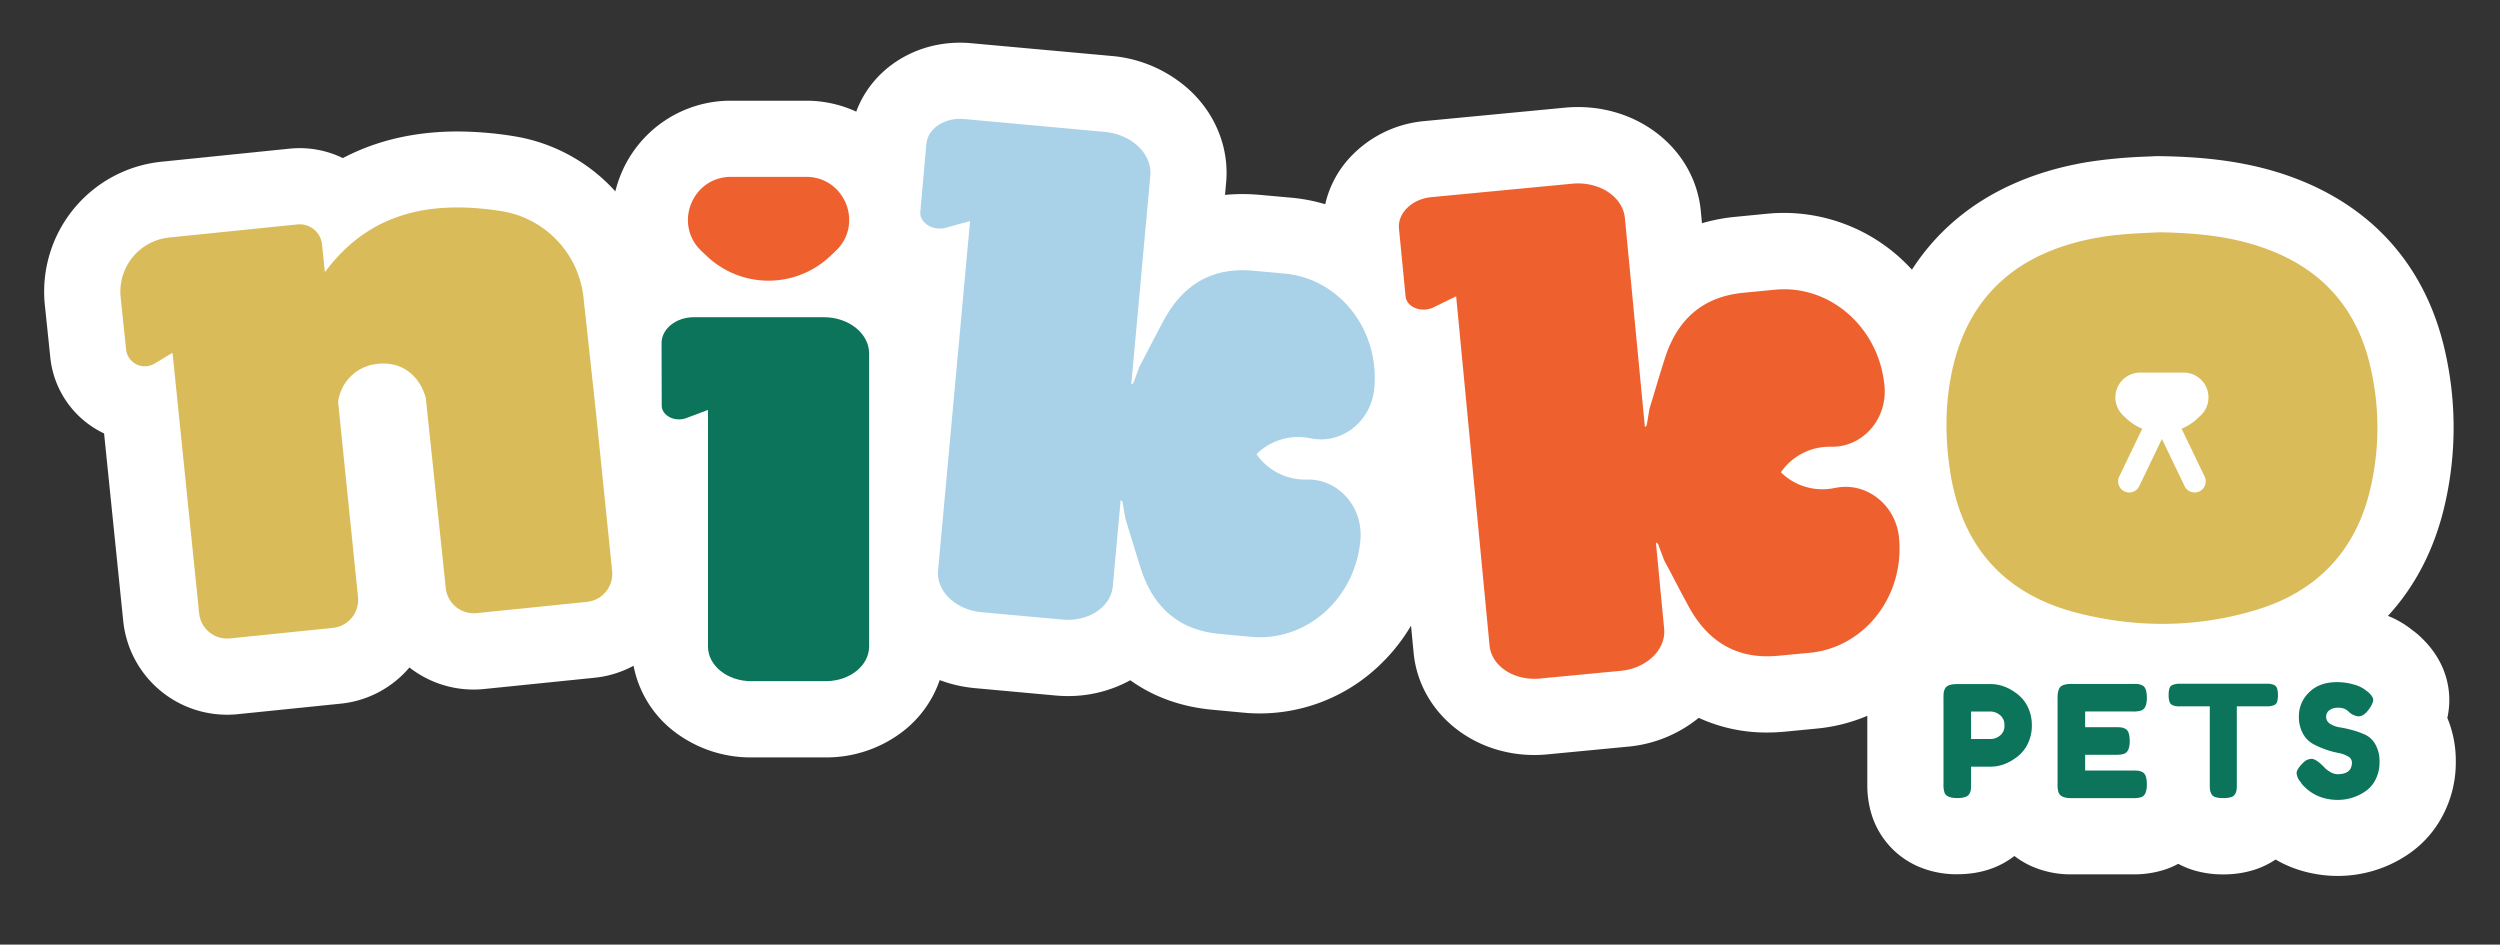
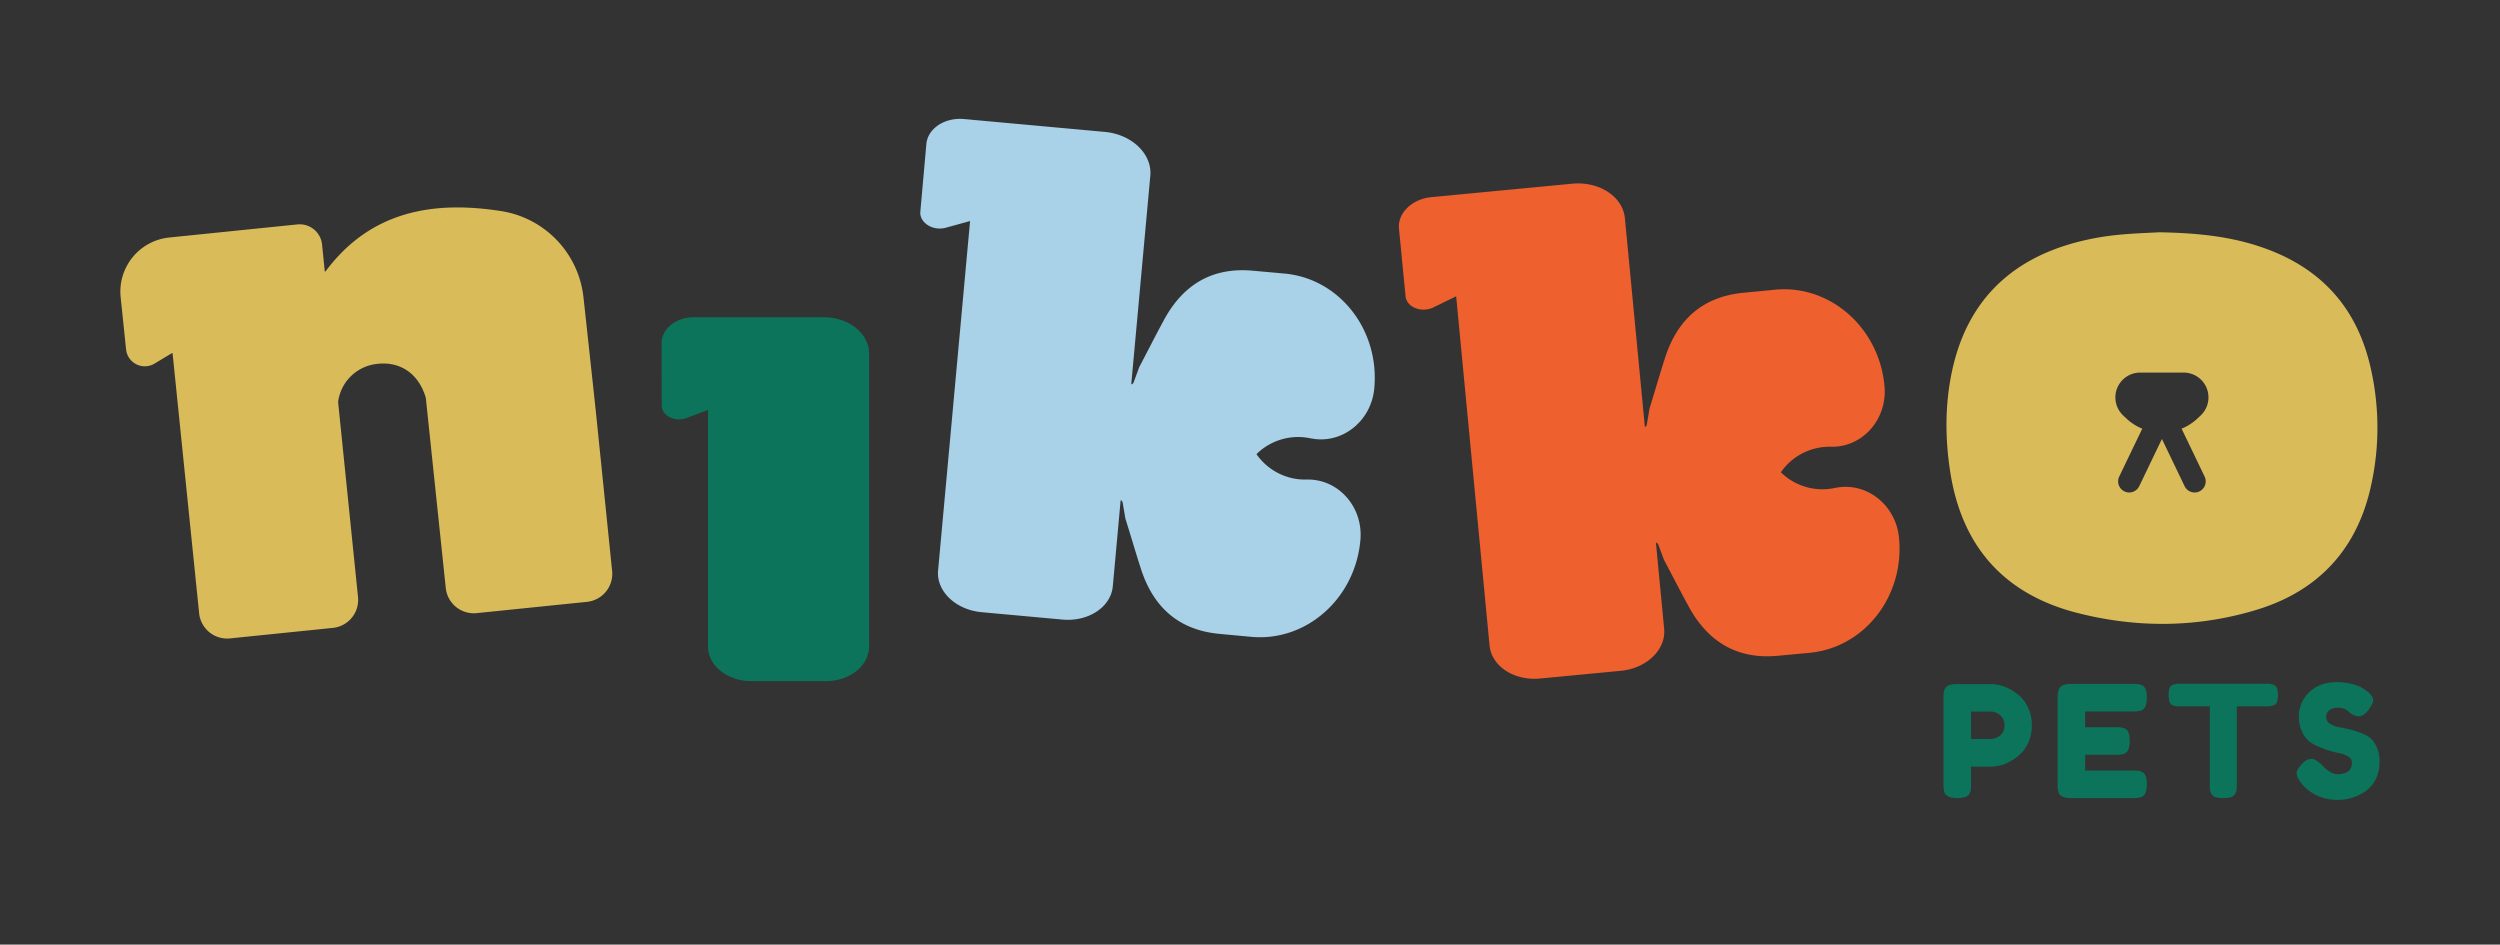
<svg xmlns="http://www.w3.org/2000/svg" id="Layer_1" data-name="Layer 1" viewBox="0 0 1273.02 481">
  <rect x="0" y="0" width="1273.02" height="481" fill="#333333" stroke="none" />
  <defs>
    <style>.cls-1{fill:#fff;}.cls-2{fill:#0b745a;}.cls-3{fill:#ee602d;}.cls-4{fill:#d9bb5a;}.cls-5{fill:#a9d1e7;}</style>
  </defs>
-   <path class="cls-1" d="M1246.2,365.55a41.34,41.34,0,0,0,1-9.13c0-8.39-2.55-20.8-14.74-32.2a37.2,37.2,0,0,0-3-2.57l-1.56-1.18a49,49,0,0,0-11.93-6.86c13.58-14.76,23.13-33,28.37-54.18a174.82,174.82,0,0,0,1-79.2c-4.89-22.79-14.65-42.27-29-57.92-14.09-15.35-32.41-26.76-54.45-33.92-22.45-7.29-44.65-8.57-61.49-8.87h-.7c-.65,0-1.31,0-2,0l-3.84.19a252.67,252.67,0,0,0-31.19,2.86c-28.25,4.8-51.75,15.58-69.85,32a113.73,113.73,0,0,0-19.24,22.75c-1.23-1.33-2.49-2.64-3.81-3.91a88.27,88.27,0,0,0-61.31-25c-2.78,0-5.59.13-8.36.4l-16.44,1.6a92.55,92.55,0,0,0-17,3.25l-.6-6.26c-2.88-30.15-29.77-52.89-62.55-52.89h0c-2.22,0-4.47.11-6.69.32l-71.56,6.83a58.87,58.87,0,0,0-39.75,20.68A52.18,52.18,0,0,0,674.81,104a87.13,87.13,0,0,0-17.25-3.33l-16.45-1.48c-2.84-.24-5.68-.37-8.45-.37q-4.51,0-8.88.43l.57-6.27c1.56-17.07-4.92-33.95-17.77-46.32a67.37,67.37,0,0,0-40.53-18.16L494.46,22c-1.86-.17-3.74-.26-5.6-.26h0c-24.48,0-45.22,14.4-52.86,35.1a60.83,60.83,0,0,0-25.47-5.56h-38.3a60.34,60.34,0,0,0-56.4,38.32,63,63,0,0,0-2.51,7.87c-.36-.4-.71-.82-1.08-1.21a88.43,88.43,0,0,0-50-26.81l-.64-.11a183.88,183.88,0,0,0-28.71-2.39h0c-19.26,0-37,3.63-52.71,10.8q-2.85,1.29-5.61,2.75a50.06,50.06,0,0,0-22-5.06c-1.71,0-3.43.09-5.13.26L82.23,82.35a66.5,66.5,0,0,0-59.39,73l2.76,26.55A48.28,48.28,0,0,0,53,220.71l9.75,95.5a53.12,53.12,0,0,0,52.84,47.73c1.8,0,3.62-.09,5.41-.27l52.4-5.35a52.77,52.77,0,0,0,35.08-18.44,53,53,0,0,0,32.73,11.24c1.8,0,3.62-.1,5.41-.28l56.18-5.73a53,53,0,0,0,19.81-6.1,55.41,55.41,0,0,0,20.08,33,63.88,63.88,0,0,0,39.83,13.67h37.95A63.83,63.83,0,0,0,460.33,372a56,56,0,0,0,18.18-25.69,68.24,68.24,0,0,0,17.79,4.08l41.15,3.76c2.08.19,4.19.29,6.28.29a65.69,65.69,0,0,0,31.82-8.05c11.83,8.47,25.8,13.51,41.61,15l16.44,1.54c2.66.24,5.36.36,8,.36a88.24,88.24,0,0,0,61.44-25.09,93.26,93.26,0,0,0,15.47-19.6l1.31,13.77c2.83,29.69,29.25,52.08,61.45,52.08,2.18,0,4.39-.1,6.56-.31L829,380.2a66.65,66.65,0,0,0,36-14.67A82.26,82.26,0,0,0,899.83,373c2.89,0,5.86-.14,8.82-.41L925.1,371a86.89,86.89,0,0,0,25.75-6.5v34.75a50.7,50.7,0,0,0,2.54,16.6A42.65,42.65,0,0,0,976.27,441a49.09,49.09,0,0,0,20.36,4.17c13.25,0,22.63-4.24,29.12-9.3a43.53,43.53,0,0,0,8.25,5,49,49,0,0,0,20.71,4.35h31.43a50.76,50.76,0,0,0,16.61-2.54,42.34,42.34,0,0,0,6.43-2.82,43.33,43.33,0,0,0,7,3,50.74,50.74,0,0,0,15.91,2.38,51.32,51.32,0,0,0,15.66-2.28,43.47,43.47,0,0,0,11-5.28,58.91,58.91,0,0,0,14.53,6.06,65.5,65.5,0,0,0,17.3,2.29,63.8,63.8,0,0,0,34.85-10.46A54.15,54.15,0,0,0,1244,415a57.71,57.71,0,0,0,6.51-27.12A56.77,56.77,0,0,0,1246.2,365.55Z" />
  <path class="cls-2" d="M1032.57,360a21,21,0,0,1,2.06,9.37,20.62,20.62,0,0,1-2.06,9.32,18.34,18.34,0,0,1-5.32,6.63q-6.59,5.08-13.65,5.08h-9.92v9a23.17,23.17,0,0,1-.11,2.73,6.32,6.32,0,0,1-.76,2.11c-.74,1.42-2.8,2.14-6.19,2.14q-5.55,0-6.51-2.94a13.5,13.5,0,0,1-.47-4.12v-44a22.82,22.82,0,0,1,.12-2.73,6.5,6.5,0,0,1,.75-2.11c.74-1.42,2.81-2.14,6.19-2.14h17q7,0,13.57,5.08A18.29,18.29,0,0,1,1032.57,360Zm-14.2,14.61a6.18,6.18,0,0,0,2.3-5.24,6.28,6.28,0,0,0-2.3-5.28,7.71,7.71,0,0,0-4.77-1.78h-9.92v14h10A7.74,7.74,0,0,0,1018.37,374.6Z" />
  <path class="cls-2" d="M1061.77,392.37h24.45a22.82,22.82,0,0,1,2.73.12,6.32,6.32,0,0,1,2.11.76c1.42.74,2.14,2.8,2.14,6.19q0,5.55-2.94,6.5a13.13,13.13,0,0,1-4.12.48h-31.43q-5.55,0-6.51-3a12.66,12.66,0,0,1-.47-4V355.23q0-4,1.5-5.51c1-1,2.91-1.47,5.72-1.47h31.27a22.82,22.82,0,0,1,2.73.12,6.5,6.5,0,0,1,2.11.75c1.42.74,2.14,2.81,2.14,6.19q0,5.56-2.94,6.51a13.13,13.13,0,0,1-4.12.48h-24.37v8h15.72a22.82,22.82,0,0,1,2.73.12,6.5,6.5,0,0,1,2.11.75c1.42.75,2.14,2.81,2.14,6.19q0,5.56-3,6.51a13.13,13.13,0,0,1-4.12.48h-15.56Z" />
  <path class="cls-2" d="M1110.1,348.17h44.12a8.68,8.68,0,0,1,3.73.6,3,3,0,0,1,1.59,1.86,11.64,11.64,0,0,1,.4,3.33,11.22,11.22,0,0,1-.4,3.3,2.69,2.69,0,0,1-1.35,1.7,9.17,9.17,0,0,1-4,.72H1139v39.91a21.8,21.8,0,0,1-.12,2.7,6.39,6.39,0,0,1-.72,2,3.38,3.38,0,0,1-2.1,1.62,13.46,13.46,0,0,1-4,.48,13,13,0,0,1-3.93-.48,3.37,3.37,0,0,1-2.06-1.62,6.36,6.36,0,0,1-.71-2.07,22.7,22.7,0,0,1-.12-2.73V359.68H1110a8.71,8.71,0,0,1-3.73-.6,3,3,0,0,1-1.59-1.86,11.68,11.68,0,0,1-.39-3.33,11.27,11.27,0,0,1,.39-3.3,2.73,2.73,0,0,1,1.35-1.7A9.23,9.23,0,0,1,1110.1,348.17Z" />
  <path class="cls-2" d="M1171.52,398.25a7.66,7.66,0,0,1-2.06-4.57c0-1.35,1.14-3.13,3.41-5.36a6.06,6.06,0,0,1,4.21-1.9q2.22,0,6.19,4a12,12,0,0,0,3.17,2.58,7.58,7.58,0,0,0,3.81,1.23q7.38,0,7.38-6a3.56,3.56,0,0,0-2-3.06,14.84,14.84,0,0,0-5-1.78,43.5,43.5,0,0,1-6.51-1.79,42.91,42.91,0,0,1-6.51-2.9,13.18,13.18,0,0,1-5-5.27,17.64,17.64,0,0,1-2-8.69,16.65,16.65,0,0,1,5.2-12.18q5.19-5.21,14.16-5.2a29,29,0,0,1,8.69,1.23A16.66,16.66,0,0,1,1204,351l2,1.51c1.64,1.53,2.46,2.83,2.46,3.88s-.63,2.52-1.9,4.37c-1.8,2.64-3.65,4-5.56,4a8.12,8.12,0,0,1-4.12-1.59,9.88,9.88,0,0,1-.92-.79,13.44,13.44,0,0,0-1.22-1,8.06,8.06,0,0,0-4.25-1,7.16,7.16,0,0,0-4.29,1.23,4,4,0,0,0-1.7,3.42,4.08,4.08,0,0,0,2,3.53,12.54,12.54,0,0,0,5,1.82,60.38,60.38,0,0,1,6.59,1.47,41,41,0,0,1,6.58,2.42,11.65,11.65,0,0,1,5,5,17.22,17.22,0,0,1,2,8.69,19.22,19.22,0,0,1-2.07,9.09,15.73,15.73,0,0,1-5.39,6.07,24.69,24.69,0,0,1-13.73,4.2,26.65,26.65,0,0,1-7.07-.91,22.55,22.55,0,0,1-11.26-7.18Z" />
-   <path class="cls-3" d="M410.52,90.06h-38.3c-19.81,0-29.41,24.24-15,37.8l2.84,2.67a45.69,45.69,0,0,0,62.57,0l2.83-2.67C439.93,114.3,430.33,90.06,410.52,90.06Z" />
  <path class="cls-2" d="M336.87,174.73q0,15.9.08,31.78c0,5.17,6.72,8.57,12.56,6.37l11-4.14V329.21c0,9.74,9.87,17.64,22,17.64h38c12.17,0,22.05-7.9,22.05-17.64V180c0-10.21-10.35-18.48-23.1-18.48h-66C344.27,161.48,336.86,167.42,336.87,174.73Z" />
  <path class="cls-4" d="M117.1,325.08l52.39-5.35A14.33,14.33,0,0,0,182.3,304l-10.13-99.26v-.07a22.32,22.32,0,0,1,18.48-19.18c12.51-2.09,22.45,4.39,26.17,17.05v0c3.22,30.66,6.84,65.22,10.17,96.9a14.35,14.35,0,0,0,15.72,12.77l56.18-5.74a14.35,14.35,0,0,0,12.81-15.73l-8.27-81q-3.12-29.07-6.3-58.13a49.88,49.88,0,0,0-41.22-44l-.41-.07c-35.08-5.57-66.89,0-89.72,30.64a.23.23,0,0,1-.42-.12L164,124.51a11.46,11.46,0,0,0-12.57-10.23l-65.24,6.66a27.71,27.71,0,0,0-24.75,30.44l2.76,26.54a9.59,9.59,0,0,0,14.48,7.23l8.86-5.32a.23.23,0,0,1,.35.18l13.51,132.26A14.33,14.33,0,0,0,117.1,325.08Z" />
  <path class="cls-4" d="M1207.39,188.37c-6.91-32.22-26.36-53-57.53-63.09-16-5.21-32.57-6.67-50.2-7-9.58.48-20.08.78-30.49,2.55-41.77,7.1-67.19,30-75.27,68.58-3.45,16.45-3.47,33.13-1,49.75,5.64,38.6,27.22,63.38,65.08,73,30.39,7.72,61,7.51,91.13-1.65,30.38-9.24,50-29.47,57.59-60.39A136,136,0,0,0,1207.39,188.37Zm-84.78,54.31a5.66,5.66,0,0,1-2.64,7.54,5.6,5.6,0,0,1-2.45.56,5.68,5.68,0,0,1-5.09-3.2l-11.56-24.05-11.56,24.05a5.7,5.7,0,0,1-5.1,3.2,5.56,5.56,0,0,1-2.44-.56,5.67,5.67,0,0,1-2.65-7.54l11.73-24.39a26.17,26.17,0,0,1-8.06-5.18l-1.64-1.54a12.64,12.64,0,0,1,8.65-21.85h22.13a12.64,12.64,0,0,1,8.66,21.85l-1.64,1.54a26.41,26.41,0,0,1-8.06,5.18Z" />
  <path class="cls-5" d="M667.4,223.22l.17,0c15.53,3.16,30.54-8.49,32.2-25.21,2.94-29.82-17.61-56.17-45.71-58.71-6.21-.57-11.84-1.07-16.35-1.47-19.92-1.75-35,6.61-45,25.08-4.31,7.92-8.37,16-12.59,24-.92,2.52-1.83,5-2.76,7.52a1.81,1.81,0,0,1-1.32,1.32l9.71-106.27c1-11.06-9.38-21.06-23.21-22.32l-71.59-6.54c-9.91-.91-18.53,4.79-19.24,12.73q-1.53,17.24-3.07,34.46c-.5,5.59,6.44,10,13,8.14l12.33-3.39L477.68,290.43c-1,10.56,8.95,20.1,22.15,21.3L541,315.49c13.2,1.21,24.68-6.37,25.65-16.94l4-43.91a1.85,1.85,0,0,1,1.06,1.55c.45,2.64.9,5.25,1.35,7.89,2.71,8.61,5.23,17.29,8,25.86,6.53,20,19.84,30.93,39.75,32.82,4.5.43,10.13.95,16.34,1.52,28.1,2.59,53.08-19.59,55.59-49.46,1.4-16.73-11.25-30.91-27.1-30.63h-.16a30.14,30.14,0,0,1-25.68-12.93A30.15,30.15,0,0,1,667.4,223.22Z" />
  <path class="cls-3" d="M934.62,248.44l-.17,0a30.17,30.17,0,0,1-27.62-7.95,30.15,30.15,0,0,1,25.62-13h.17c15.85.22,28.45-14,27-30.74-2.62-29.85-27.7-51.93-55.79-49.23l-16.33,1.58c-19.9,2-33.16,13-39.61,33-2.77,8.59-5.26,17.27-7.93,25.89-.44,2.65-.88,5.26-1.32,7.9a1.86,1.86,0,0,1-1.05,1.55L827.42,111.19c-1-11.06-13.11-19-26.94-17.64l-71.56,6.83c-9.91.94-17.33,8.15-16.55,16.08l3.36,34.43c.55,5.59,8.17,8.58,14.27,5.6l11.49-5.62,17,177.8c1,10.56,12.52,18.1,25.71,16.84l41.13-3.93c13.2-1.25,23.08-10.83,22.07-21.39l-4.19-43.89a1.81,1.81,0,0,1,1.32,1.32c.94,2.51,1.86,5,2.8,7.51,4.25,7.95,8.34,16,12.68,23.92,10.11,18.42,25.22,26.72,45.13,24.89,4.51-.41,10.13-.94,16.34-1.53,28.09-2.66,48.54-29.08,45.48-58.89C965.2,256.81,950.14,245.22,934.62,248.44Z" />
</svg>